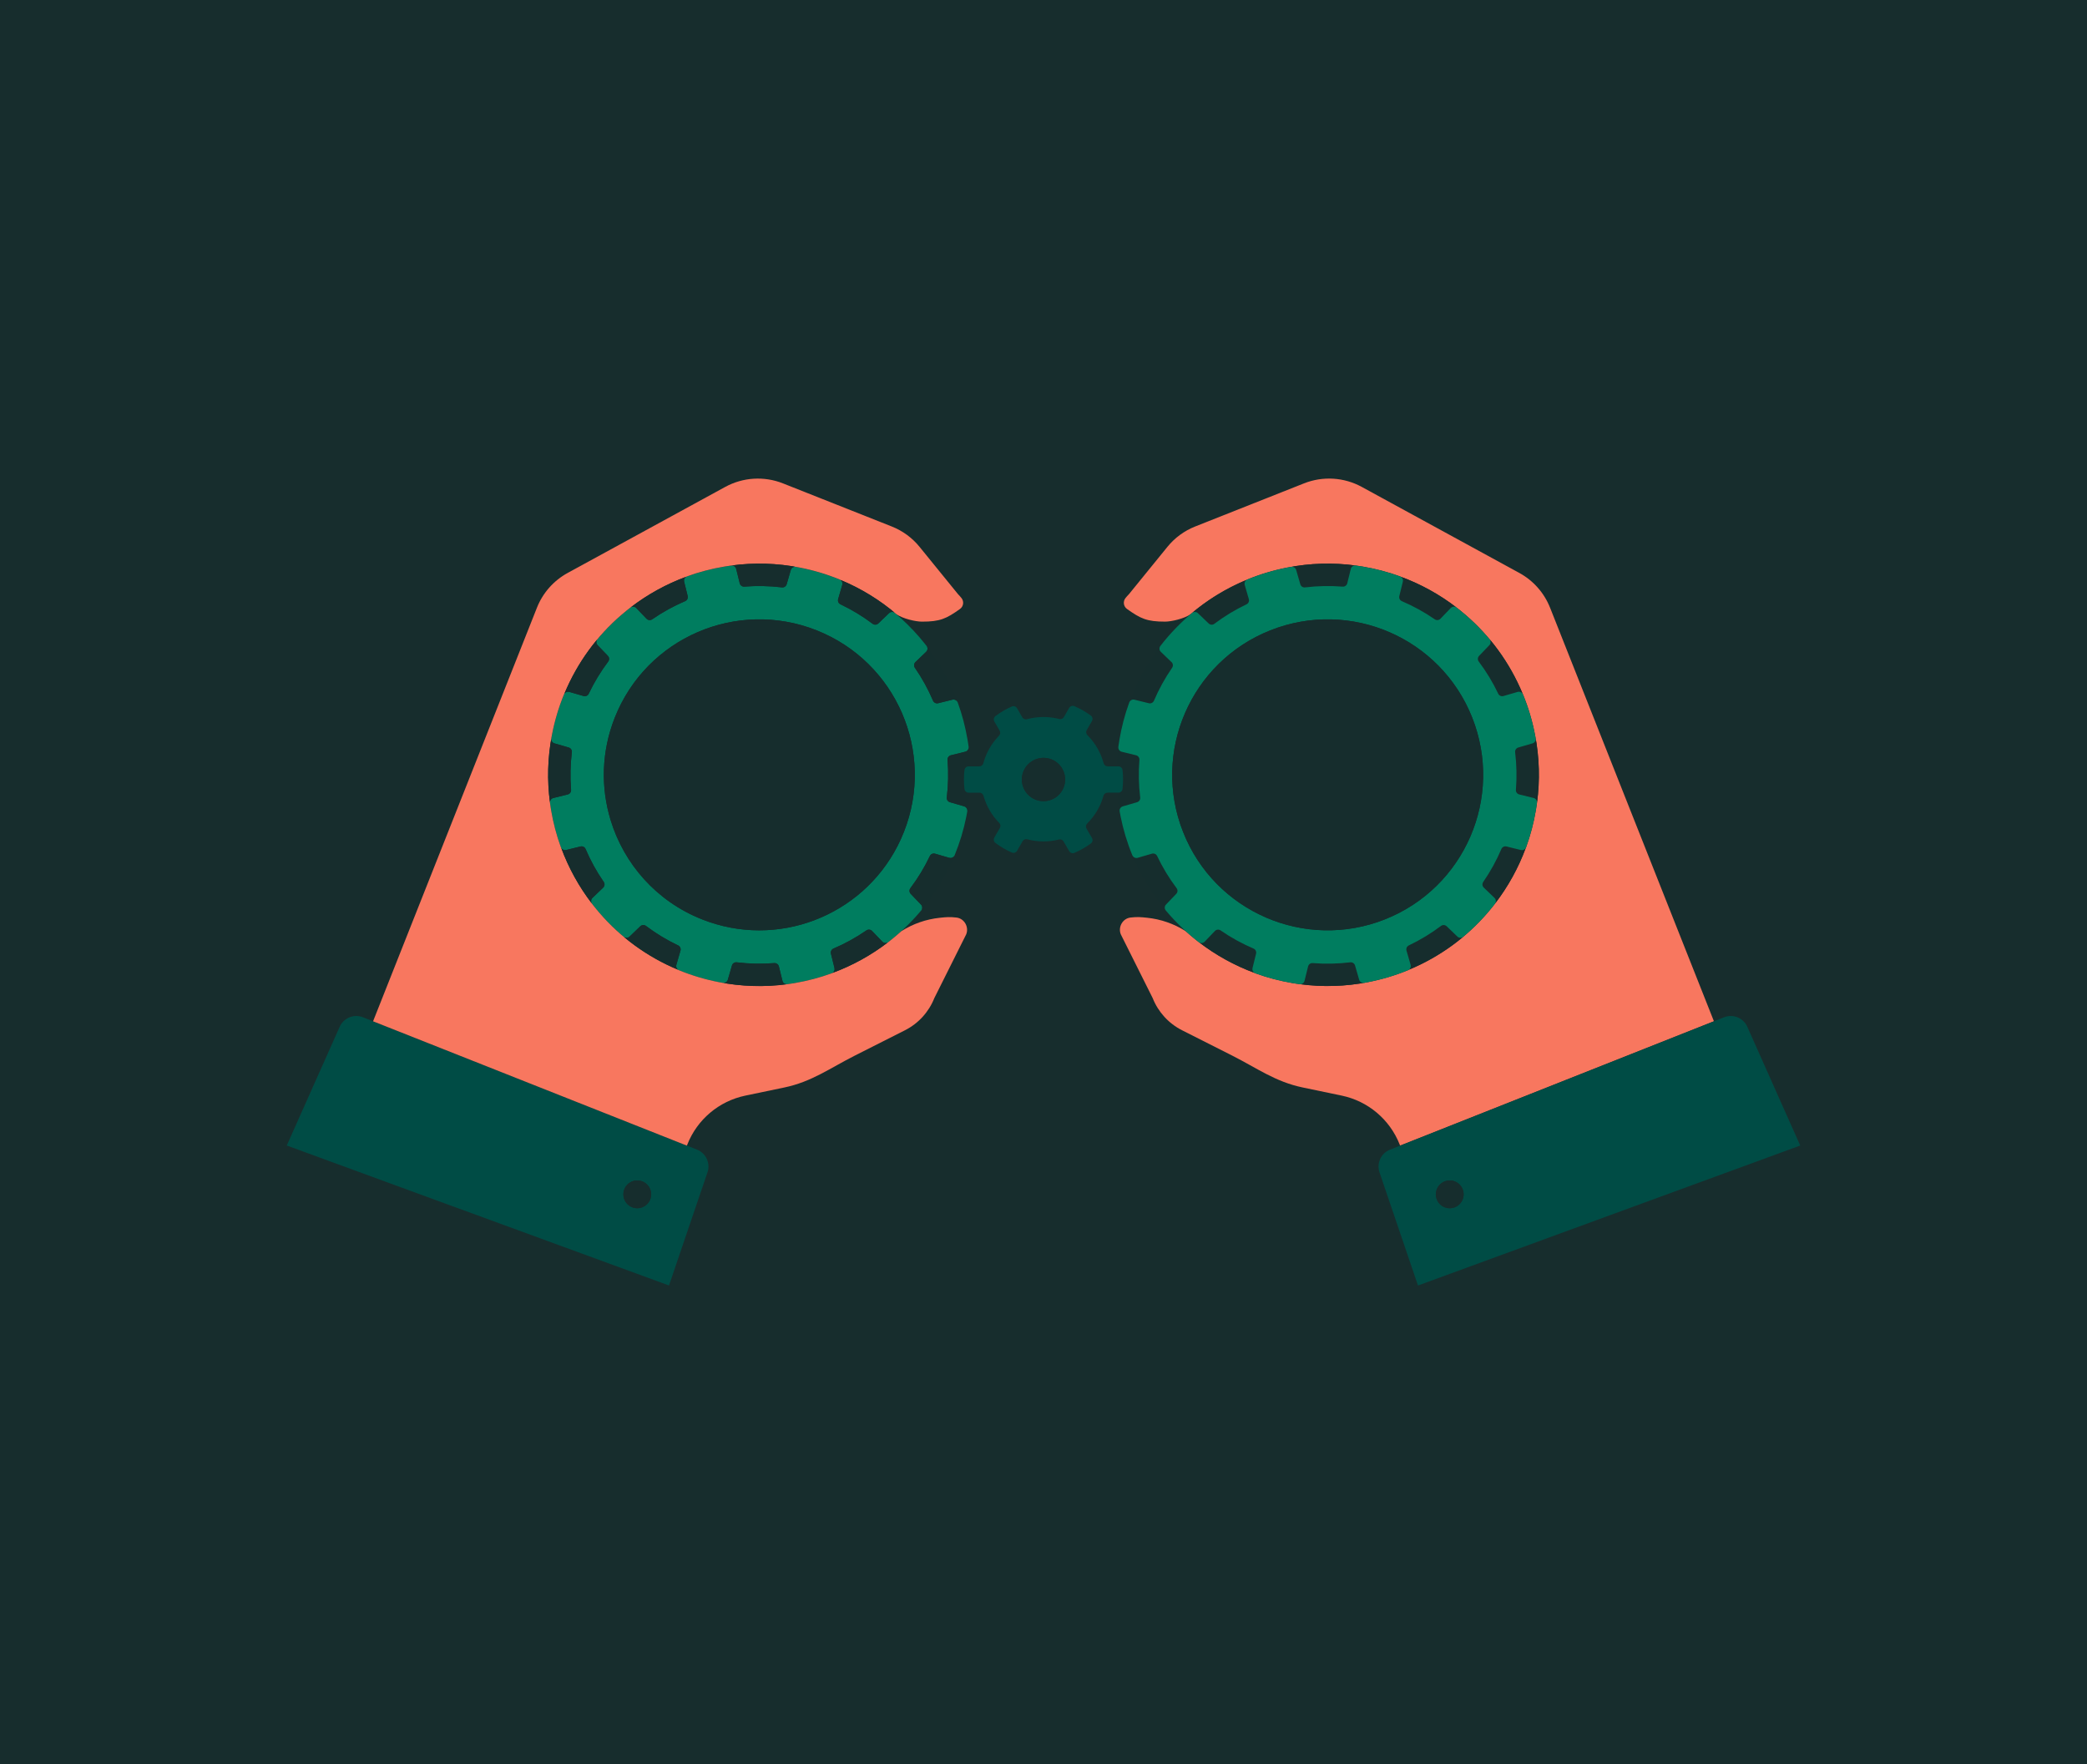
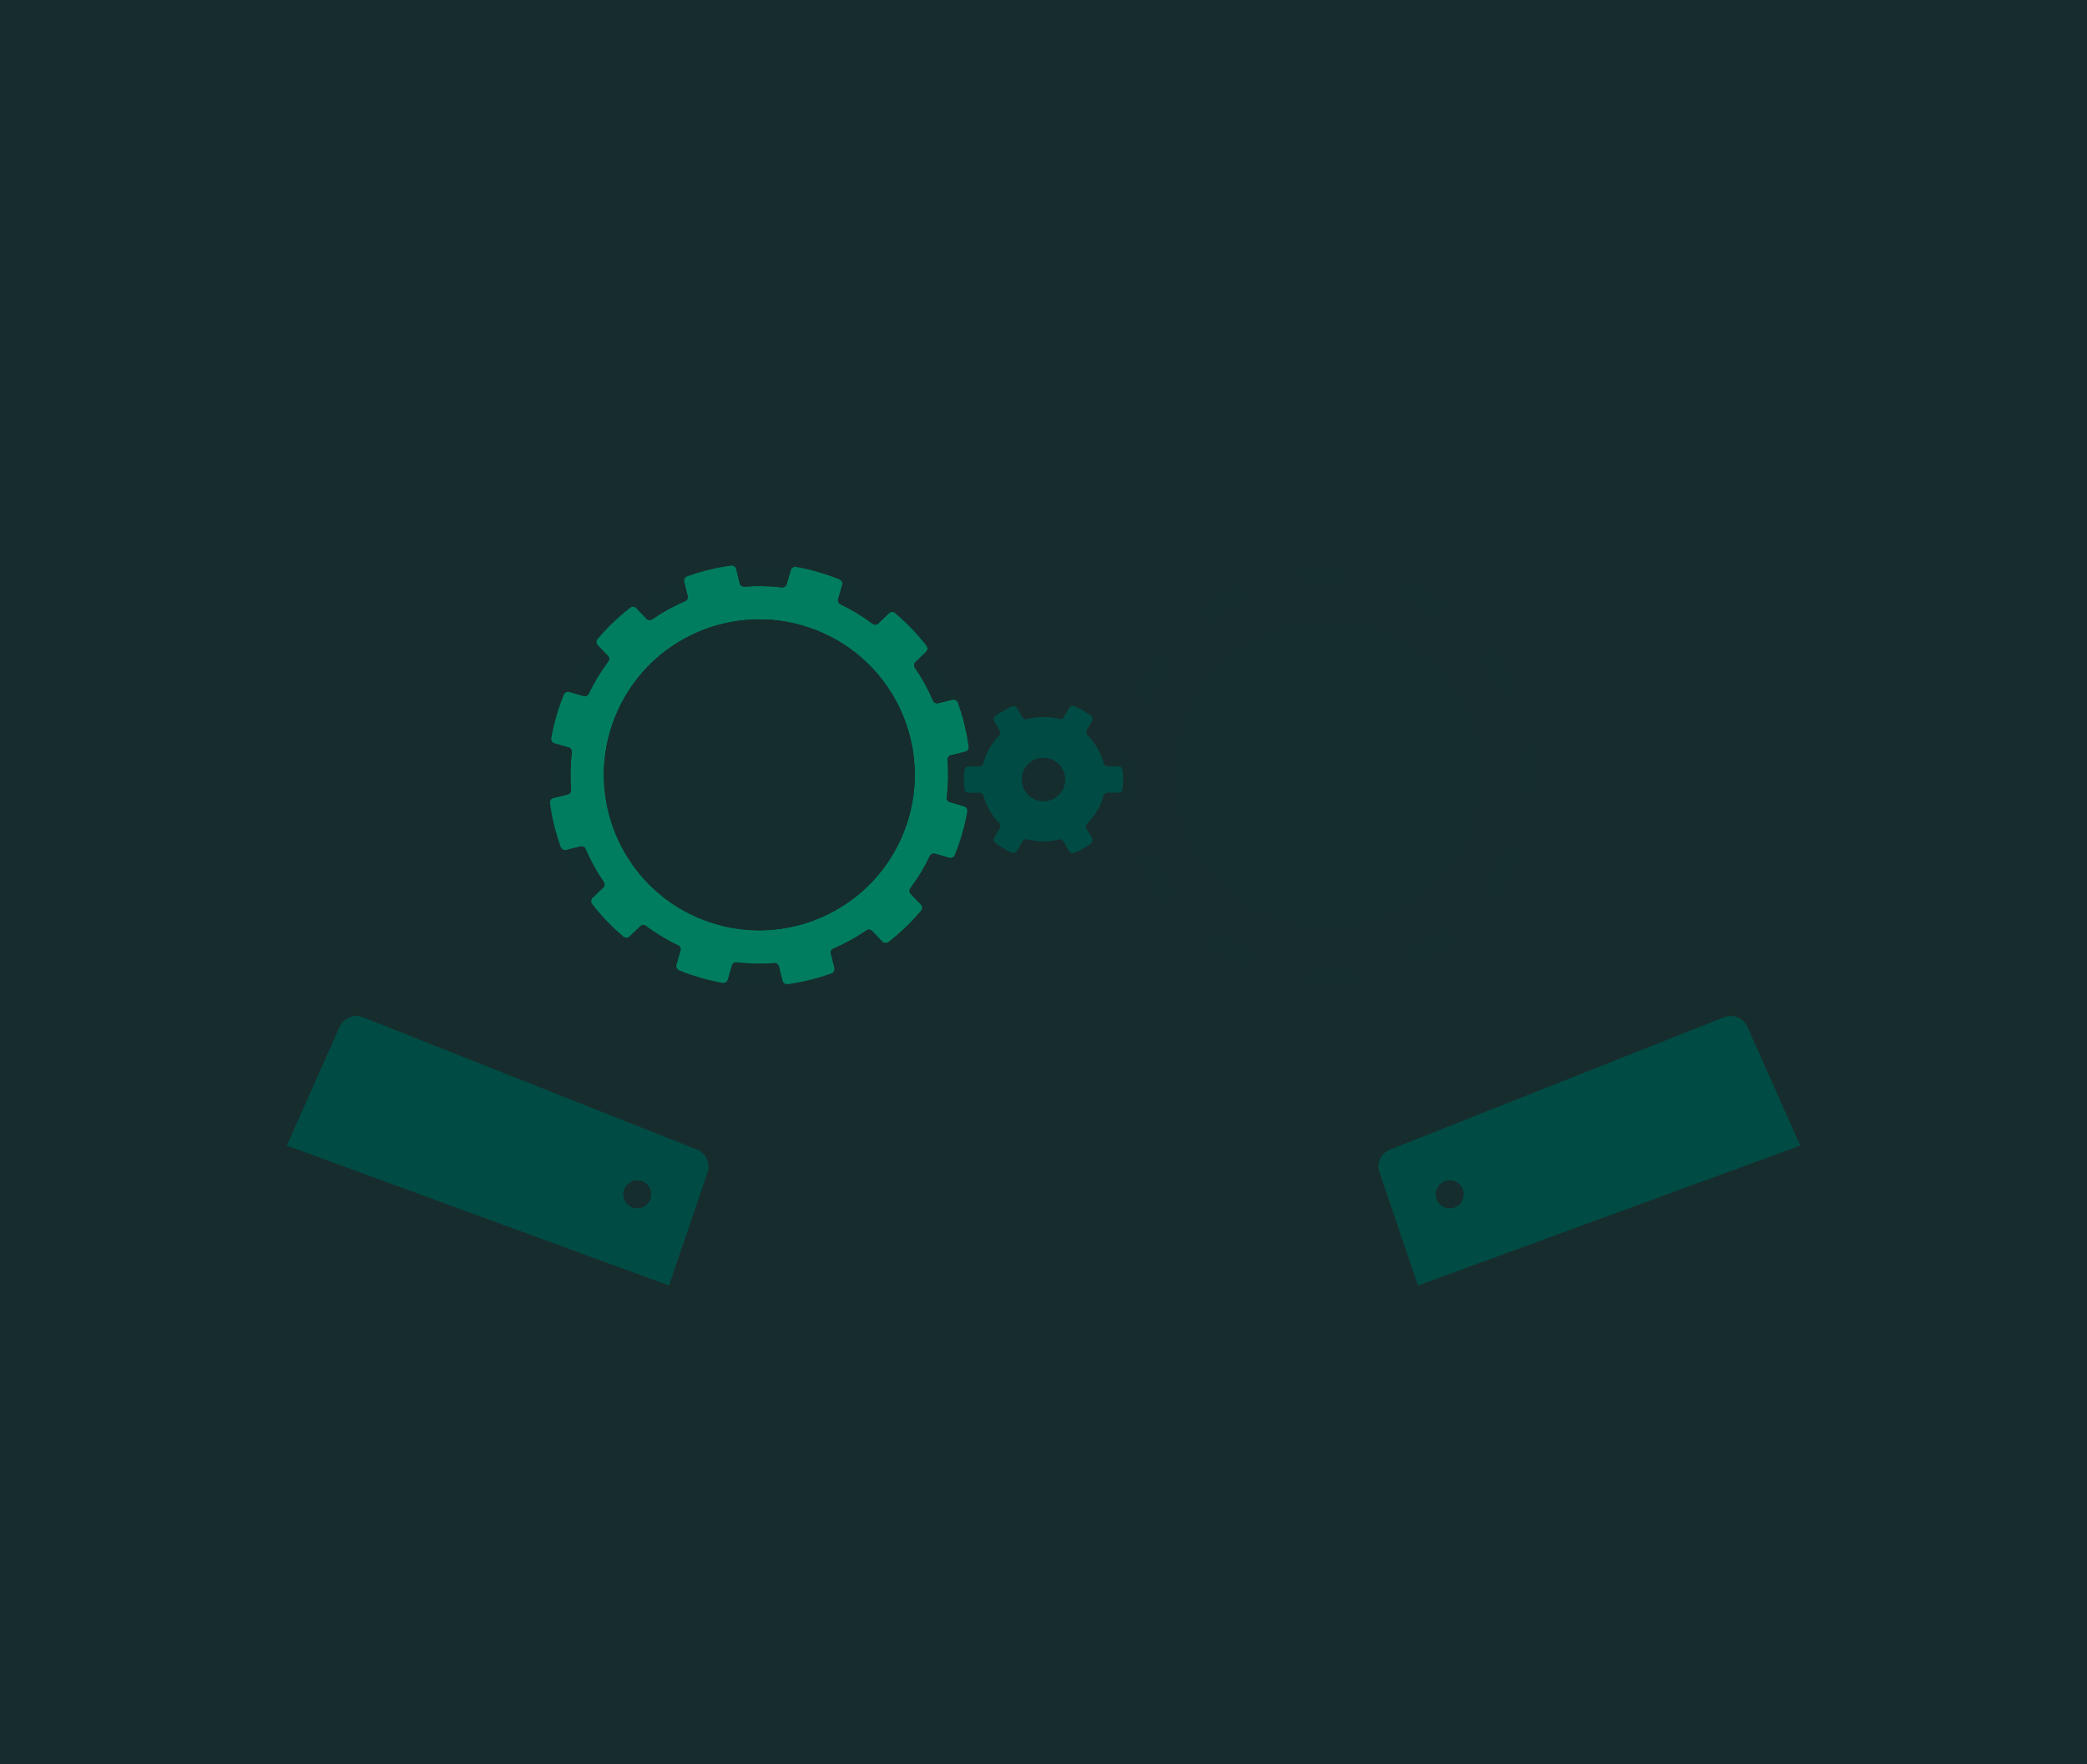
<svg xmlns="http://www.w3.org/2000/svg" id="Illustration" viewBox="0 0 1680 1420">
  <defs>
    <style>
      .cls-1 {
        fill: #f8775f;
      }

      .cls-2 {
        fill: #004c45;
      }

      .cls-3 {
        fill: #007d5f;
      }

      .cls-4 {
        fill: #172d2d;
      }

      .cls-5 {
        fill: #162d2d;
      }
    </style>
  </defs>
  <rect class="cls-4" width="1680" height="1420" />
  <g>
    <path class="cls-2" d="m292.2,818.87c-7.52-2.98-16.04.7-19.02,8.22l-42.34,95,307.7,112.67,30.73-90.36c2.98-7.52-.7-16.04-8.22-19.02l-260.74-103.3-8.11-3.21Zm210.39,138.39c2.28-5.74,8.78-8.56,14.52-6.28,5.74,2.28,8.56,8.78,6.28,14.52-2.28,5.74-8.78,8.56-14.52,6.28-5.74-2.28-8.56-8.78-6.28-14.52Z" />
    <path class="cls-3" d="m776.17,649.07l-11.49-3.33c-1.66-.48-2.74-2.09-2.54-3.81,1.21-10.05,1.41-20.19.62-30.27-.14-1.73,1.01-3.29,2.69-3.71l11.61-2.86c1.74-.43,2.86-2.07,2.67-3.84,0-.03,0-.07,0-.1-.03-.24-.07-.48-.11-.72-.11-.77-.22-1.53-.34-2.3-.13-.86-.26-1.71-.41-2.57-.04-.23-.08-.47-.12-.7-1.71-9.97-4.29-19.81-7.79-29.41-.08-.22-.18-.43-.3-.62-.79-1.31-2.36-2-3.89-1.62l-11.61,2.86c-1.68.41-3.42-.44-4.1-2.04-3.92-9.19-8.79-18.08-14.62-26.52-.98-1.43-.78-3.36.47-4.56l8.62-8.27c1.26-1.21,1.43-3.15.45-4.57-.04-.06-.07-.12-.11-.17-.34-.44-.69-.87-1.04-1.3-.42-.53-.83-1.06-1.26-1.58-1.05-1.3-2.3-2.81-3.35-4.03-.08-.09-.16-.18-.23-.27-6-6.95-12.54-13.42-19.58-19.32-1.39-1.17-3.44-1.11-4.76.15l-8.62,8.27c-1.25,1.2-3.19,1.33-4.58.29-8.2-6.17-16.88-11.4-25.91-15.69-1.57-.74-2.35-2.52-1.87-4.18l3.33-11.48c.44-1.52-.18-3.1-1.45-3.95-.19-.13-.4-.24-.62-.33-10.39-4.27-21.12-7.46-32.03-9.59-1.09-.21-2.18-.43-3.28-.62-1.8-.31-3.54.75-4.05,2.5l-3.33,11.49c-.48,1.66-2.09,2.74-3.81,2.54-10.05-1.21-20.19-1.41-30.28-.62-1.73.14-3.29-1.01-3.71-2.69l-2.86-11.61c-.43-1.73-2.07-2.85-3.83-2.67-.04,0-.08,0-.12,0-.27.04-.54.08-.81.12-.97.13-3.27.48-4.88.75-.13.02-.25.04-.38.07-10.04,1.7-19.96,4.3-29.62,7.82-.23.08-.44.19-.63.31-1.31.79-1.99,2.35-1.62,3.89l2.86,11.61c.41,1.68-.44,3.42-2.04,4.1-9.19,3.92-18.08,8.79-26.52,14.62-1.43.98-3.36.78-4.56-.47l-8.27-8.61c-1.21-1.26-3.15-1.43-4.57-.45-.06.04-.12.07-.18.11-.44.34-.87.69-1.31,1.04-.77.61-1.57,1.23-2.86,2.3-.9.75-2.02,1.68-3.03,2.55-6.95,6-13.41,12.54-19.32,19.58-1.17,1.39-1.11,3.44.15,4.76l8.27,8.61c1.2,1.25,1.33,3.19.29,4.57-6.16,8.19-11.4,16.88-15.69,25.9-.74,1.57-2.52,2.35-4.18,1.87l-11.48-3.33c-1.51-.44-3.09.18-3.94,1.44-.13.2-.25.41-.34.63-4.36,10.6-7.59,21.57-9.71,32.71-.17.87-.34,1.73-.49,2.6-.31,1.8.76,3.54,2.51,4.05l11.48,3.33c1.66.48,2.74,2.09,2.54,3.81-1.21,10.05-1.41,20.19-.62,30.27.14,1.73-1.01,3.29-2.69,3.71l-11.61,2.86c-1.73.42-2.84,2.06-2.67,3.81,0,.04,0,.09,0,.13.04.31.09.62.14.93.12.88.46,3.16.74,4.83,0,.06.02.12.03.17,1.7,10.08,4.31,20.05,7.85,29.76.08.23.19.44.31.63.79,1.31,2.35,1.99,3.89,1.62l11.61-2.86c1.68-.41,3.43.44,4.1,2.04,3.92,9.19,8.79,18.08,14.62,26.52.99,1.43.78,3.36-.47,4.56l-8.61,8.27c-1.26,1.21-1.43,3.14-.45,4.57.04.06.07.12.11.18.34.44.7.88,1.04,1.31.41.52.82,1.04,1.24,1.56.35.43.7.87,1.06,1.3.76.92,1.52,1.83,2.3,2.74.08.1.16.19.25.29,1.97,2.29,4.02,4.54,6.14,6.74,4.3,4.48,8.79,8.67,13.44,12.58,1.39,1.17,3.44,1.11,4.76-.15l8.61-8.27c1.25-1.2,3.19-1.33,4.57-.29,8.2,6.17,16.88,11.4,25.91,15.69,1.57.74,2.35,2.52,1.87,4.18l-3.33,11.48c-.44,1.51.18,3.1,1.45,3.94.2.13.4.25.63.34,10.4,4.27,21.14,7.46,32.05,9.59,1.09.21,2.17.42,3.26.62,1.8.31,3.54-.76,4.05-2.51l3.33-11.49c.48-1.66,2.09-2.74,3.81-2.54,10.05,1.21,20.19,1.41,30.27.62,1.73-.14,3.29,1.01,3.71,2.69l2.86,11.61c.43,1.73,2.06,2.84,3.82,2.67.04,0,.08,0,.13,0,.29-.04.59-.09.88-.13.95-.13,3.22-.47,4.8-.74.15-.02.29-.05.44-.08,10.02-1.71,19.93-4.3,29.58-7.82.22-.08.43-.18.62-.3,1.31-.79,2-2.36,1.62-3.89l-2.86-11.61c-.41-1.68.44-3.43,2.04-4.1,9.19-3.92,18.08-8.79,26.52-14.62,1.43-.98,3.36-.78,4.56.47l8.27,8.62c1.21,1.26,3.14,1.43,4.57.46.06-.04.12-.07.18-.11.45-.35.89-.71,1.33-1.06.51-.4,1.02-.81,1.53-1.22,1.56-1.26,3.01-2.48,4.03-3.35,2.37-2.04,4.65-4.1,7.04-6.39,4.48-4.3,8.67-8.79,12.58-13.44,1.17-1.39,1.11-3.44-.15-4.76l-8.27-8.62c-1.2-1.25-1.33-3.19-.29-4.57,6.17-8.2,11.4-16.88,15.69-25.91.74-1.57,2.52-2.35,4.18-1.87l11.48,3.33c1.52.44,3.1-.18,3.95-1.45.13-.19.24-.4.33-.62,4.15-10.09,7.29-20.51,9.41-31.1.28-1.4.55-2.8.79-4.2.31-1.8-.75-3.54-2.5-4.05Zm-48.59,20.73c-1.51,3.82-3.19,7.52-5.03,11.11-29.04,56.69-96.97,83.09-157.4,59.14-36.87-14.61-62.94-44.78-73.65-79.99-7.96-26.15-7.45-55.07,3.4-82.45,25.46-64.25,98.18-95.7,162.44-70.24,64.25,25.46,95.7,98.18,70.24,162.43Z" />
    <path class="cls-5" d="m727.58,669.8c-1.51,3.82-3.19,7.52-5.03,11.11-29.04,56.69-96.97,83.09-157.4,59.14-36.87-14.61-62.94-44.78-73.65-79.99-7.96-26.15-7.45-55.07,3.4-82.45,25.46-64.25,98.18-95.7,162.44-70.24,64.25,25.46,95.7,98.18,70.24,162.43Z" />
-     <path class="cls-1" d="m725.51,749.57s0,0,0,0t.02,0c9.4-5.97,20.01-9.65,30.97-10.8,5.27-.57,8.11-.8,13.44-.18,6.3.73,10.2,7.57,7.86,13.46l-25.69,51.39c-4.45,11.23-12.87,20.44-23.65,25.89l-40.45,20.44c-19.92,10.07-34.68,21.02-56.52,25.58l-31.55,6.58c-21.14,4.42-38.65,19.15-46.61,39.24l-.4,1.01-252.62-100.09,110.13-277.94s0,0,0,0l21.79-55c4.72-11.92,13.47-21.8,24.72-27.95l126.83-69.25c14.31-7.81,31.35-8.86,46.51-2.85l87.6,34.71c8.74,3.46,16.44,9.11,22.36,16.4l30.88,37.99c1.09,1.12,2.07,2.22,2.89,3.26,2.15,2.74,1.58,6.72-1.25,8.74-11.02,7.86-16.09,10.19-30.59,10.19-5.3,0-15.48-2.43-20.42-5.87-13.19-11.28-28.33-20.7-45.18-27.71-.19-.13-.4-.24-.62-.33-10.39-4.27-21.12-7.46-32.03-9.59-18.48-3.64-37.09-4.1-55.15-1.68-.04,0-.08,0-.12,0-.27.04-.54.08-.81.12-1.38.19-3.43.51-4.88.75-.13.02-.25.04-.38.07-10.04,1.7-19.96,4.3-29.62,7.82-.23.08-.44.19-.63.31-16.01,5.92-31.11,14.23-44.72,24.68-.06.04-.12.07-.18.11-.44.34-.87.69-1.31,1.04-.53.41-1.05.83-1.58,1.25-1.47,1.19-2.73,2.24-4.03,3.35-.09.08-.19.16-.28.24-19.47,16.75-35.4,38.16-45.91,63.41-.13.2-.25.41-.34.63-4.36,10.6-7.59,21.57-9.71,32.71-3.52,18.25-3.95,36.62-1.55,54.45,0,.04,0,.09,0,.13.04.31.09.62.14.93.09.61.18,1.22.27,1.83.15,1.03.33,2.15.5,3.18,1.7,10.08,4.31,20.05,7.85,29.76.08.23.19.44.31.63,5.92,16.01,14.23,31.1,24.68,44.72.04.06.07.12.11.18.34.44.7.88,1.04,1.31.41.52.82,1.04,1.24,1.56.35.43.7.87,1.06,1.3.76.92,1.52,1.83,2.3,2.74.08.1.16.19.25.29,16.75,19.47,38.16,35.4,63.41,45.91.2.13.4.25.63.34,10.4,4.27,21.14,7.46,32.05,9.59,18.47,3.64,37.07,4.1,55.11,1.68.04,0,.08,0,.13,0,.29-.04.59-.09.88-.13,1.23-.17,3.3-.49,4.8-.74.15-.02.29-.05.44-.08,10.02-1.71,19.93-4.3,29.58-7.82.22-.08.43-.18.62-.3,16.01-5.92,31.11-14.23,44.73-24.68.06-.04.12-.07.18-.11.45-.35.89-.71,1.33-1.06.51-.4,1.02-.81,1.53-1.22,1.5-1.21,2.76-2.26,4.03-3.35.1-.09.2-.17.3-.26,1.11-.95,2.2-1.92,3.28-2.9Zm522.25-260.43c-4.72-11.92-13.47-21.8-24.72-27.95l-126.83-69.25c-14.31-7.81-31.35-8.86-46.51-2.85l-87.6,34.71c-8.74,3.46-16.44,9.11-22.36,16.4l-30.88,37.99c-1.09,1.12-2.07,2.22-2.89,3.26-2.15,2.74-1.58,6.72,1.25,8.74,11.02,7.86,16.09,10.19,30.59,10.19,5.3,0,15.48-2.43,20.42-5.87,13.19-11.28,28.33-20.7,45.18-27.71.19-.13.4-.24.62-.33,10.39-4.27,21.13-7.46,32.03-9.59,18.48-3.64,37.09-4.1,55.14-1.68.04,0,.08,0,.12,0,.27.04.54.08.81.12.69.1,1.38.2,2.07.3.94.14,1.87.29,2.81.44.13.02.26.04.38.07,10.04,1.7,19.96,4.3,29.62,7.82.23.08.44.19.63.31,16.01,5.92,31.11,14.23,44.72,24.68.06.04.12.07.17.11.44.34.87.69,1.31,1.04.53.41,1.05.83,1.58,1.25,1.46,1.18,2.74,2.24,4.03,3.35.09.08.19.16.28.24,19.47,16.75,35.4,38.16,45.91,63.41.13.2.25.41.34.63,4.36,10.6,7.59,21.56,9.71,32.7,3.52,18.26,3.95,36.62,1.56,54.46,0,.04,0,.09,0,.13-.04.31-.09.62-.14.93-.09.61-.18,1.22-.27,1.83-.15,1-.31,2-.47,3-.01.06-.02.12-.03.18-1.7,10.08-4.31,20.04-7.85,29.75-.08.23-.19.44-.31.63-5.92,16.01-14.23,31.1-24.68,44.72-.04.06-.07.12-.11.18-.34.44-.7.88-1.04,1.31-.41.52-.82,1.04-1.24,1.56-.35.43-.7.87-1.06,1.3-.76.92-1.52,1.83-2.3,2.74-.08.1-.16.19-.24.29-16.75,19.47-38.16,35.4-63.41,45.91-.2.13-.4.25-.63.34-10.39,4.27-21.13,7.46-32.04,9.59-18.47,3.64-37.07,4.1-55.12,1.68-.04,0-.08,0-.13,0-.29-.04-.59-.09-.88-.13-.66-.09-1.32-.19-1.97-.29-.94-.14-1.88-.29-2.82-.45-.15-.02-.29-.05-.44-.08-10.02-1.71-19.93-4.3-29.58-7.82-.22-.08-.43-.18-.62-.3-16.01-5.92-31.11-14.23-44.73-24.68-.06-.04-.12-.07-.18-.11-.45-.35-.89-.71-1.33-1.06-.51-.4-1.02-.81-1.53-1.22-.44-.36-.88-.71-1.32-1.07-.91-.75-1.82-1.51-2.72-2.28-.1-.09-.2-.17-.3-.26-1.11-.95-2.2-1.92-3.28-2.9,0,0,0,0,0,0t-.02,0c-9.4-5.97-20.01-9.65-30.97-10.8-5.27-.57-8.11-.8-13.44-.18-6.3.73-10.2,7.57-7.86,13.46l25.69,51.39c4.45,11.23,12.87,20.44,23.65,25.89l40.45,20.44c19.92,10.07,34.68,21.02,56.52,25.58l31.55,6.58c21.14,4.42,38.65,19.15,46.61,39.24l.4,1.01,252.62-100.09-131.92-332.95Z" />
    <path class="cls-2" d="m1406.82,827.1c-2.98-7.53-11.5-11.21-19.02-8.22l-268.85,106.52c-7.52,2.98-11.2,11.5-8.22,19.02l30.73,90.36,307.7-112.67-42.34-95Zm-243.93,123.89c5.74-2.28,12.25.54,14.52,6.28,2.28,5.74-.54,12.25-6.28,14.52-5.74,2.28-12.25-.54-14.52-6.28-2.28-5.74.54-12.25,6.28-14.52Z" />
    <path class="cls-5" d="m502.6,957.26c2.28-5.74,8.78-8.56,14.52-6.28,5.74,2.28,8.56,8.78,6.28,14.52-2.28,5.74-8.78,8.56-14.52,6.28-5.74-2.28-8.56-8.78-6.28-14.52Zm237.64-444.27c.78.91,1.55,1.83,2.31,2.75-.76-.93-1.53-1.84-2.31-2.75Zm23.95,177.51l-11.48-3.33c-1.66-.48-3.44.3-4.18,1.87-4.29,9.03-9.52,17.71-15.69,25.91-1.04,1.39-.91,3.32.29,4.57l8.27,8.62c1.26,1.31,1.32,3.36.15,4.76-5.88,7-12.33,13.54-19.31,19.57,1.11-.95,2.2-1.92,3.28-2.9,17.98-16.3,32.71-36.7,42.63-60.52-.85,1.27-2.43,1.89-3.95,1.45Zm12.21-55.38c-.6-5.07-.6-10.24,0-15.3.2-1.68,1.64-2.94,3.33-2.94h1.38c-.21-5.25-.67-10.47-1.37-15.64.18,1.77-.94,3.41-2.67,3.84l-11.61,2.86c-1.68.41-2.83,1.98-2.69,3.71.8,10.09.59,20.23-.62,30.27-.21,1.72.87,3.33,2.54,3.81l11.49,3.33c1.75.51,2.82,2.26,2.5,4.05-.25,1.4-.51,2.81-.79,4.2,1.3-6.41,2.21-12.85,2.75-19.27h-.91c-1.69,0-3.13-1.26-3.33-2.94Zm-32.8-118.1c.42.52.84,1.05,1.26,1.58-.42-.53-.83-1.06-1.26-1.58Zm36.04,83.39c-.11-.77-.22-1.53-.34-2.3.12.77.23,1.53.34,2.3Zm-34.09-75.76l-8.62,8.27c-1.25,1.2-1.46,3.13-.47,4.56,5.83,8.44,10.7,17.33,14.62,26.52.68,1.59,2.42,2.45,4.1,2.04l11.61-2.86c1.54-.38,3.1.31,3.89,1.62-5.92-16.01-14.23-31.11-24.68-44.73.98,1.43.81,3.36-.45,4.57Zm33.35,70.89c-.04-.23-.08-.47-.12-.7.04.23.08.47.12.7Zm-301.96,127.2l8.61-8.27c1.25-1.2,1.46-3.13.47-4.56-5.83-8.44-10.7-17.33-14.62-26.52-.68-1.59-2.42-2.45-4.1-2.04l-11.61,2.86c-1.53.38-3.09-.31-3.89-1.62,5.92,16.01,14.23,31.1,24.68,44.72-.98-1.43-.81-3.36.45-4.57Zm-33.32-70.71c0,.06.02.12.03.17,0-.06-.02-.12-.03-.17Zm59.66-159.65c-.92.76-1.84,1.53-2.75,2.3.91-.78,1.83-1.55,2.75-2.3Zm-60.4,154.81c.09.61.18,1.22.27,1.83-.09-.61-.18-1.22-.27-1.83Zm267.41,110.81l-8.27-8.62c-1.2-1.25-3.13-1.46-4.56-.47-8.44,5.83-17.33,10.7-26.52,14.62-1.59.68-2.45,2.42-2.04,4.1l2.86,11.61c.38,1.54-.31,3.1-1.62,3.89,16.01-5.92,31.11-14.23,44.73-24.68-1.43.97-3.36.81-4.57-.46Zm-232.65-29.2c.41.52.82,1.04,1.24,1.56-.42-.52-.83-1.04-1.24-1.56Zm161.85,62.53c.15-.02.29-.05.44-.08-.15.02-.29.05-.44.08Zm76.88-34.04c.51-.4,1.02-.81,1.53-1.22-.51.41-1.02.81-1.53,1.22Zm-79.7,34.49c-.66.1-1.31.2-1.97.29.66-.09,1.31-.19,1.97-.29Zm-156.73-60.12c.76.92,1.52,1.83,2.3,2.74-.78-.91-1.54-1.82-2.3-2.74Zm153.75,60.54c-1.76.17-3.39-.95-3.82-2.67l-2.86-11.61c-.41-1.68-1.98-2.83-3.71-2.69-10.09.8-20.23.59-30.27-.62-1.72-.21-3.33.87-3.81,2.54l-3.33,11.49c-.51,1.75-2.26,2.82-4.05,2.51-1.09-.19-2.17-.4-3.26-.62,18.47,3.64,37.07,4.1,55.11,1.68Zm85.53-37.21c.91-.75,1.82-1.51,2.72-2.28-.9.77-1.81,1.53-2.72,2.28Zm-136.62-298.87c.13-.02.25-.04.38-.07-.13.02-.25.04-.38.07Zm5.26-.81c-.69.1-1.38.2-2.07.3.69-.1,1.38-.21,2.07-.3Zm-133.51,103.03c.85-1.27,2.43-1.88,3.94-1.44l11.48,3.33c1.66.48,3.44-.3,4.18-1.87,4.29-9.03,9.52-17.71,15.69-25.9,1.04-1.39.91-3.32-.29-4.57l-8.27-8.61c-1.26-1.31-1.32-3.36-.15-4.76,3.91-4.65,8.1-9.14,12.58-13.44,2.21-2.12,4.46-4.16,6.74-6.14-19.47,16.75-35.4,38.16-45.91,63.41Zm222.24-91.55c1.27.85,1.89,2.43,1.45,3.95l-3.33,11.48c-.48,1.66.3,3.44,1.87,4.18,9.03,4.29,17.71,9.52,25.91,15.69,1.39,1.04,3.32.91,4.58-.29l8.62-8.27c1.31-1.26,3.36-1.32,4.76-.15,7,5.88,13.55,12.34,19.58,19.32-5.58-6.48-11.67-12.58-18.25-18.2-13.19-11.28-28.33-20.7-45.18-27.71Zm-164.39,22.6l8.27,8.61c1.2,1.25,3.13,1.46,4.56.47,8.44-5.83,17.33-10.7,26.52-14.62,1.59-.68,2.45-2.42,2.04-4.1l-2.86-11.61c-.38-1.53.31-3.1,1.62-3.89-16.01,5.92-31.11,14.23-44.72,24.68,1.43-.98,3.36-.81,4.57.45Zm33.7,291.2c-1.27-.85-1.89-2.43-1.45-3.94l3.33-11.48c.48-1.66-.3-3.44-1.87-4.18-9.03-4.29-17.71-9.52-25.91-15.69-1.39-1.04-3.32-.91-4.57.29l-8.61,8.27c-1.31,1.26-3.36,1.32-4.76.15-4.65-3.91-9.14-8.1-13.44-12.58-2.12-2.2-4.16-4.45-6.14-6.74,16.75,19.47,38.16,35.4,63.41,45.91Zm42.9-325.4c1.76-.18,3.4.94,3.83,2.67l2.86,11.61c.41,1.68,1.98,2.83,3.71,2.69,10.09-.8,20.23-.59,30.28.62,1.72.21,3.33-.87,3.81-2.54l3.33-11.49c.51-1.75,2.26-2.82,4.05-2.5,1.1.19,2.19.41,3.28.62-18.48-3.64-37.09-4.1-55.15-1.68Zm-146.05,190.94c-.17-1.76.95-3.39,2.67-3.81l11.61-2.86c1.68-.41,2.83-1.98,2.69-3.71-.8-10.09-.59-20.23.62-30.27.21-1.72-.87-3.33-2.54-3.81l-11.48-3.33c-1.75-.51-2.82-2.26-2.51-4.05.15-.87.33-1.73.49-2.6-3.52,18.25-3.95,36.62-1.55,54.45Zm63.4-156.04c-.53.41-1.05.83-1.58,1.25.52-.42,1.05-.84,1.58-1.25Zm664.99,481.69c5.74-2.28,8.56-8.78,6.28-14.52-2.28-5.74-8.78-8.56-14.52-6.28-5.74,2.28-8.56,8.78-6.28,14.52,2.28,5.74,8.78,8.56,14.52,6.28Zm-270.75-371.37c.11-.77.22-1.53.34-2.3-.12.76-.23,1.53-.34,2.3Zm36.04-83.39c-.42.52-.84,1.05-1.25,1.58.41-.53.83-1.05,1.25-1.58Zm-35.29,78.52c.04-.23.08-.46.12-.69-.04.23-.08.46-.12.69Zm36.34-79.81c.76-.92,1.52-1.84,2.31-2.75-.78.91-1.55,1.82-2.31,2.75Zm-24.24,47.45l11.61,2.86c1.68.41,3.42-.44,4.1-2.04,3.92-9.19,8.79-18.08,14.62-26.52.98-1.43.78-3.36-.47-4.56l-8.62-8.27c-1.26-1.21-1.43-3.15-.45-4.57-10.45,13.62-18.76,28.72-24.68,44.73.79-1.31,2.36-2,3.89-1.62Zm-9.39,85.87l11.49-3.33c1.66-.48,2.74-2.09,2.54-3.81-1.21-10.05-1.41-20.19-.62-30.27.14-1.73-1.01-3.29-2.69-3.71l-11.61-2.86c-1.74-.43-2.86-2.07-2.67-3.84-.69,5.17-1.15,10.39-1.37,15.64h1.38c1.69,0,3.13,1.26,3.33,2.94.6,5.07.6,10.24,0,15.3-.2,1.68-1.64,2.94-3.33,2.94h-.91c.55,6.41,1.45,12.83,2.75,19.24-.28-1.39-.54-2.78-.79-4.18-.31-1.8.75-3.54,2.51-4.05Zm55.74-155.67c1.39-1.17,3.44-1.11,4.76.15l8.62,8.27c1.25,1.2,3.19,1.33,4.58.29,8.2-6.17,16.88-11.4,25.91-15.69,1.57-.74,2.35-2.52,1.87-4.18l-3.33-11.48c-.44-1.52.18-3.1,1.45-3.95-23.7,9.86-45.55,25.13-63.43,45.91,6.02-6.98,12.57-13.44,19.57-19.32Zm218.39,260.62c-1.39,1.17-3.44,1.11-4.76-.15l-8.61-8.27c-1.25-1.2-3.19-1.33-4.57-.29-8.2,6.17-16.88,11.4-25.91,15.69-1.57.74-2.35,2.52-1.87,4.18l3.33,11.48c.44,1.51-.18,3.1-1.45,3.94,25.25-10.51,46.66-26.44,63.41-45.91-1.98,2.29-4.02,4.54-6.14,6.74-4.3,4.48-8.79,8.67-13.44,12.58Zm46.36-69.8l-11.61-2.86c-1.68-.41-3.43.44-4.1,2.04-3.92,9.19-8.79,18.08-14.62,26.52-.99,1.43-.78,3.36.47,4.56l8.61,8.27c1.26,1.21,1.43,3.14.45,4.57,10.45-13.62,18.76-28.71,24.68-44.72-.79,1.31-2.35,1.99-3.89,1.62Zm9.39-85.87l-11.48,3.33c-1.66.48-2.74,2.09-2.54,3.81,1.21,10.05,1.41,20.19.62,30.27-.14,1.73,1.01,3.29,2.69,3.71l11.61,2.86c1.73.42,2.84,2.06,2.67,3.81,2.39-17.83,1.97-36.2-1.56-54.46.17.87.34,1.74.49,2.61.31,1.8-.76,3.54-2.51,4.05Zm-139.58,190.3l-3.33-11.49c-.48-1.66-2.09-2.74-3.81-2.54-10.05,1.21-20.19,1.41-30.27.62-1.73-.14-3.29,1.01-3.71,2.69l-2.86,11.61c-.43,1.73-2.06,2.84-3.82,2.67,18.05,2.42,36.65,1.96,55.12-1.68-1.09.21-2.17.43-3.26.62-1.8.31-3.54-.76-4.05-2.51Zm-85.87-9.39l2.86-11.61c.41-1.68-.44-3.43-2.04-4.1-9.19-3.92-18.08-8.79-26.52-14.62-1.43-.98-3.36-.78-4.56.47l-8.27,8.62c-1.21,1.26-3.14,1.43-4.57.46,13.62,10.45,28.72,18.76,44.73,24.68-1.31-.79-2-2.36-1.62-3.89Zm-50.48-26.79c-6.95-6-13.41-12.54-19.31-19.57-1.17-1.39-1.11-3.44.15-4.76l8.27-8.62c1.2-1.25,1.33-3.19.29-4.57-6.17-8.2-11.4-16.88-15.69-25.91-.74-1.57-2.52-2.35-4.18-1.87l-11.48,3.33c-1.52.44-3.1-.18-3.95-1.45,9.91,23.82,24.65,44.23,42.63,60.52,1.08.98,2.18,1.95,3.28,2.9Zm3.02,2.54c-.91-.75-1.82-1.51-2.72-2.28.9.77,1.8,1.53,2.72,2.28Zm238.29-240.49c1.17,1.39,1.11,3.44-.15,4.76l-8.27,8.61c-1.2,1.25-1.33,3.19-.29,4.57,6.16,8.19,11.4,16.88,15.69,25.9.74,1.57,2.52,2.35,4.18,1.87l11.48-3.33c1.51-.44,3.09.18,3.94,1.44-10.51-25.25-26.44-46.66-45.91-63.41,2.29,1.98,4.54,4.02,6.74,6.14,4.48,4.3,8.67,8.79,12.58,13.44Zm-155.67-55.75l3.33,11.49c.48,1.66,2.09,2.74,3.81,2.54,10.05-1.21,20.19-1.41,30.28-.62,1.73.14,3.29-1.01,3.71-2.69l2.86-11.61c.43-1.73,2.07-2.85,3.83-2.67-18.06-2.42-36.66-1.96-55.14,1.68,1.09-.21,2.18-.43,3.28-.62,1.8-.31,3.54.75,4.05,2.5Zm85.87,9.39l-2.86,11.61c-.41,1.68.44,3.42,2.04,4.1,9.19,3.92,18.08,8.79,26.52,14.62,1.43.98,3.36.78,4.56-.47l8.27-8.61c1.21-1.26,3.15-1.43,4.57-.45-13.62-10.45-28.71-18.76-44.72-24.68,1.31.79,1.99,2.35,1.62,3.89Zm107.08,184.06c.01-.06.02-.12.03-.18-.01.06-.02.12-.03.18Zm-59.63-159.82c.92.76,1.84,1.52,2.75,2.3-.91-.78-1.82-1.55-2.75-2.3Zm60.13,156.64c.09-.61.18-1.22.27-1.83-.09.61-.18,1.22-.27,1.83Zm-34.49,79.78c-.41.52-.82,1.04-1.24,1.56.42-.52.83-1.04,1.24-1.56Zm-240.26,27.27c.51.41,1.02.81,1.53,1.22-.51-.4-1.02-.81-1.53-1.22Zm134.92-300.01c.13.02.26.05.38.07-.13-.02-.26-.05-.38-.07Zm76.84,34.02c.53.42,1.05.83,1.58,1.25-.52-.42-1.05-.84-1.58-1.25Zm-81.72-34.77c.69.1,1.38.2,2.07.3-.69-.11-1.38-.21-2.07-.3Zm-48.8,336.46c.66.1,1.31.2,1.97.29-.66-.09-1.32-.19-1.97-.29Zm156.73-60.12c-.76.92-1.52,1.83-2.3,2.74.78-.91,1.54-1.82,2.3-2.74Zm-159.55,59.67c-.15-.02-.29-.05-.44-.08.15.03.29.05.44.08Z" />
-     <path class="cls-3" d="m915.81,690.5l11.48-3.33c1.66-.48,3.44.3,4.18,1.87,4.29,9.03,9.52,17.71,15.69,25.91,1.04,1.39.91,3.32-.29,4.57l-8.27,8.62c-1.26,1.31-1.32,3.36-.15,4.76,3.91,4.65,8.1,9.14,12.58,13.44,2.2,2.12,4.45,4.16,6.74,6.13.1.09.2.17.3.26.9.77,1.81,1.53,2.72,2.28.44.36.88.72,1.32,1.07.51.41,1.02.81,1.53,1.22.45.35.88.71,1.33,1.06.06.04.12.07.18.11,1.43.97,3.36.81,4.57-.46l8.27-8.62c1.2-1.25,3.13-1.46,4.56-.47,8.44,5.83,17.33,10.7,26.52,14.62,1.59.68,2.45,2.42,2.04,4.1l-2.86,11.61c-.38,1.54.31,3.1,1.62,3.89.2.12.4.22.62.3,9.65,3.52,19.55,6.11,29.58,7.82.15.02.29.05.44.08.94.16,1.88.3,2.82.45.66.1,1.31.2,1.97.29.29.04.59.09.88.13.04,0,.08,0,.13,0,1.76.17,3.39-.95,3.82-2.67l2.86-11.61c.41-1.68,1.98-2.83,3.71-2.69,10.09.8,20.23.59,30.27-.62,1.72-.21,3.33.87,3.81,2.54l3.33,11.49c.51,1.75,2.26,2.82,4.05,2.51,1.09-.19,2.18-.4,3.26-.62,10.91-2.13,21.65-5.32,32.04-9.59.23-.09.43-.21.63-.34,1.27-.85,1.89-2.43,1.45-3.94l-3.33-11.48c-.48-1.66.3-3.44,1.87-4.18,9.03-4.29,17.71-9.52,25.91-15.69,1.39-1.04,3.32-.91,4.57.29l8.61,8.27c1.31,1.26,3.36,1.32,4.76.15,4.65-3.91,9.14-8.1,13.44-12.58,2.12-2.2,4.16-4.45,6.14-6.74.08-.09.16-.19.24-.29.78-.91,1.54-1.82,2.3-2.74.35-.43.71-.86,1.06-1.3.42-.52.83-1.04,1.24-1.56.35-.44.7-.87,1.04-1.31.04-.06.07-.12.11-.18.98-1.43.81-3.36-.45-4.57l-8.61-8.27c-1.25-1.2-1.46-3.13-.47-4.56,5.83-8.44,10.7-17.33,14.62-26.52.68-1.59,2.42-2.45,4.1-2.04l11.61,2.86c1.53.38,3.1-.31,3.89-1.62.12-.2.22-.41.31-.63,3.54-9.71,6.14-19.67,7.85-29.75.01-.06.02-.12.03-.18.17-1,.32-2,.47-3,.09-.61.18-1.22.27-1.83.04-.31.1-.62.14-.93,0-.05,0-.09,0-.13.17-1.76-.95-3.39-2.67-3.81l-11.61-2.86c-1.68-.41-2.83-1.98-2.69-3.71.8-10.09.59-20.23-.62-30.27-.21-1.72.87-3.33,2.54-3.81l11.48-3.33c1.75-.51,2.82-2.26,2.51-4.05-.15-.87-.33-1.74-.49-2.61-2.12-11.14-5.35-22.1-9.71-32.7-.09-.23-.21-.44-.34-.63-.85-1.27-2.43-1.88-3.94-1.44l-11.48,3.33c-1.66.48-3.44-.3-4.18-1.87-4.29-9.03-9.52-17.71-15.69-25.9-1.04-1.39-.91-3.32.29-4.57l8.27-8.61c1.26-1.31,1.32-3.36.15-4.76-3.91-4.65-8.1-9.14-12.58-13.44-2.21-2.12-4.46-4.16-6.74-6.14-.09-.08-.19-.16-.28-.24-1.04-.9-2.5-2.11-4.03-3.35-.52-.42-1.05-.84-1.58-1.25-.44-.34-.87-.7-1.31-1.04-.06-.04-.12-.07-.17-.11-1.43-.98-3.36-.81-4.57.45l-8.27,8.61c-1.2,1.25-3.13,1.46-4.56.47-8.44-5.83-17.33-10.7-26.52-14.62-1.59-.68-2.45-2.42-2.04-4.1l2.86-11.61c.38-1.53-.31-3.1-1.62-3.89-.2-.12-.41-.22-.63-.31-9.66-3.52-19.58-6.12-29.62-7.82-.13-.02-.26-.05-.38-.07-.93-.16-1.87-.3-2.81-.44-.69-.1-1.38-.21-2.07-.3-.27-.04-.54-.08-.81-.12-.04,0-.08,0-.12,0-1.76-.18-3.4.94-3.83,2.67l-2.86,11.61c-.41,1.68-1.98,2.83-3.71,2.69-10.09-.8-20.23-.59-30.28.62-1.72.21-3.33-.87-3.81-2.54l-3.33-11.49c-.51-1.75-2.26-2.82-4.05-2.5-1.09.19-2.18.41-3.28.62-10.91,2.13-21.64,5.32-32.03,9.59-.22.09-.43.21-.62.33-1.27.85-1.89,2.43-1.45,3.95l3.33,11.48c.48,1.66-.3,3.44-1.87,4.18-9.03,4.29-17.71,9.52-25.91,15.69-1.39,1.04-3.32.91-4.58-.29l-8.62-8.27c-1.31-1.26-3.36-1.32-4.76-.15-9.25,7.77-17.86,16.68-25.46,26.51-1.07,1.39-1,3.46.34,4.75l8.62,8.27c1.25,1.2,1.46,3.13.47,4.56-5.83,8.44-10.7,17.33-14.62,26.52-.68,1.59-2.42,2.45-4.1,2.04l-11.61-2.86c-1.77-.44-3.58.55-4.19,2.25-3.6,9.88-6.22,19.98-7.91,30.11-.25,1.5-.6,3.84-.74,4.87-.03.24-.07.48-.11.72,0,.03,0,.07,0,.1-.18,1.77.94,3.41,2.67,3.84l11.61,2.86c1.68.41,2.83,1.98,2.69,3.71-.8,10.09-.59,20.23.62,30.27.21,1.72-.87,3.33-2.54,3.81l-11.49,3.33c-1.75.51-2.82,2.26-2.51,4.05.24,1.4.51,2.79.79,4.18,2.13,10.6,5.26,21.02,9.42,31.13.09.22.2.43.33.62.85,1.27,2.43,1.89,3.95,1.45Zm106.85-183.13c64.26-25.46,136.98,5.99,162.44,70.24,25.46,64.25-6,136.98-70.25,162.44-64.26,25.46-136.98-5.99-162.44-70.25-25.46-64.25,5.99-136.98,70.24-162.43Z" />
    <path class="cls-5" d="m952.42,669.8c-25.46-64.25,5.99-136.98,70.24-162.43,64.26-25.46,136.98,5.99,162.44,70.24,25.46,64.25-6,136.98-70.25,162.44-64.26,25.46-136.98-5.99-162.44-70.25Z" />
    <path class="cls-2" d="m903.6,635.12c.6-5.07.6-10.24,0-15.3-.2-1.68-1.64-2.94-3.33-2.94h-8.61c-1.49,0-2.8-.98-3.22-2.41l-.38-1.3c-2.23-7.63-6.32-14.72-11.84-20.5l-.94-.99c-1.03-1.08-1.22-2.7-.48-3.99l4.22-7.31c.85-1.47.47-3.35-.89-4.36-4.12-3.05-8.59-5.61-13.29-7.59-1.55-.66-3.35-.04-4.19,1.42l-4.24,7.34c-.74,1.28-2.23,1.92-3.66,1.59l-1.31-.31c-3.73-.87-7.59-1.31-11.45-1.31-4.08,0-8.13.49-12.05,1.46l-1.33.33c-1.45.36-2.96-.29-3.7-1.58l-4.19-7.26c-.85-1.47-2.67-2.09-4.22-1.41-4.68,2.04-9.13,4.65-13.21,7.74-1.34,1.02-1.7,2.88-.86,4.34l4.27,7.4c.74,1.27.55,2.88-.45,3.96l-.92.98c-5.3,5.69-9.24,12.62-11.41,20.05l-.38,1.31c-.42,1.43-1.73,2.41-3.21,2.41h-8.61c-1.69,0-3.13,1.26-3.33,2.94-.6,5.07-.6,10.24,0,15.3.2,1.68,1.64,2.94,3.33,2.94h8.74c1.48,0,2.78.97,3.21,2.38l.39,1.29c2.21,7.33,6.17,14.16,11.44,19.77l.93.98c1.01,1.08,1.2,2.69.46,3.97l-4.46,7.72c-.84,1.46-.48,3.32.86,4.34,4.08,3.09,8.53,5.7,13.21,7.74,1.56.68,3.37.06,4.22-1.41l4.44-7.69c.74-1.29,2.25-1.93,3.69-1.58l1.32.32c7.54,1.82,15.48,1.87,23.04.14l1.31-.3c1.43-.33,2.91.32,3.65,1.59l4.49,7.78c.84,1.46,2.64,2.08,4.19,1.42,4.7-1.99,9.18-4.54,13.29-7.59,1.36-1.01,1.74-2.89.89-4.36l-4.41-7.63c-.75-1.29-.55-2.92.49-4l.95-.99c5.49-5.7,9.59-12.69,11.87-20.22l.39-1.3c.43-1.41,1.73-2.38,3.21-2.38h8.74c1.69,0,3.13-1.26,3.33-2.94Zm-63.6,9.78c-9.63,0-17.43-7.8-17.43-17.43s7.8-17.43,17.43-17.43,17.43,7.8,17.43,17.43-7.8,17.43-17.43,17.43Z" />
    <path class="cls-5" d="m857.43,627.47c0,9.63-7.8,17.43-17.43,17.43s-17.43-7.8-17.43-17.43,7.8-17.43,17.43-17.43,17.43,7.8,17.43,17.43Z" />
  </g>
</svg>